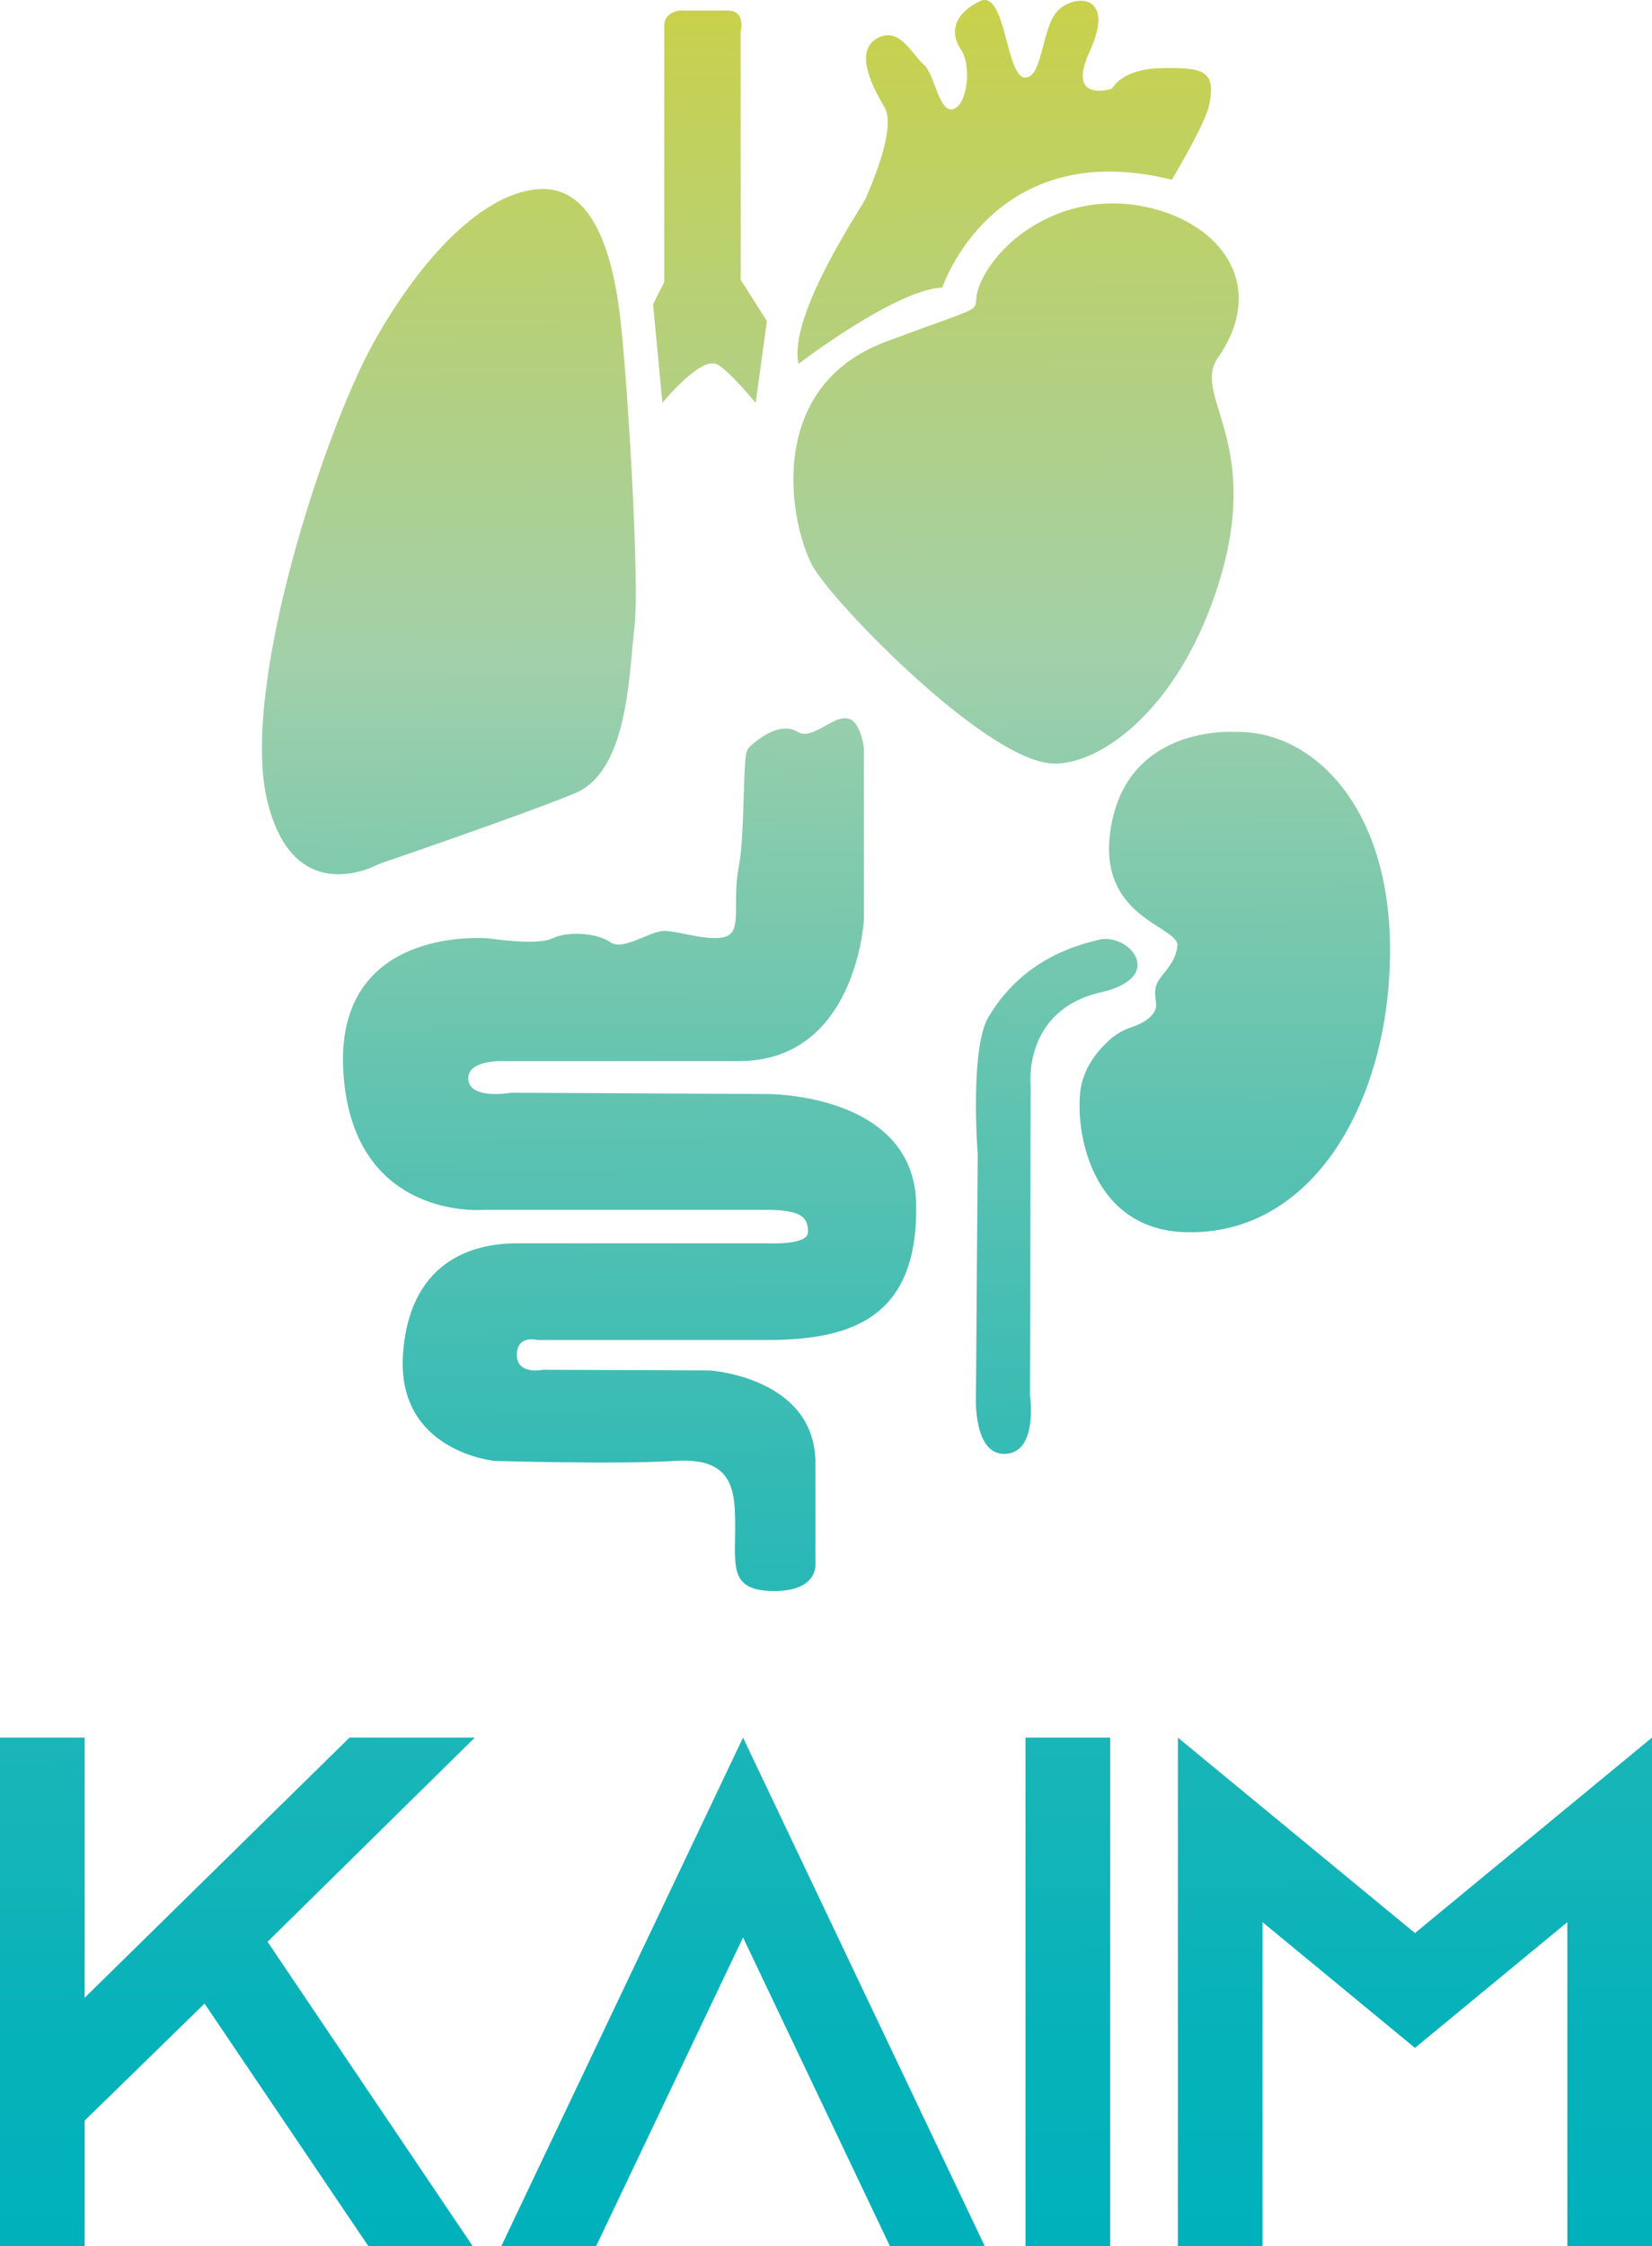
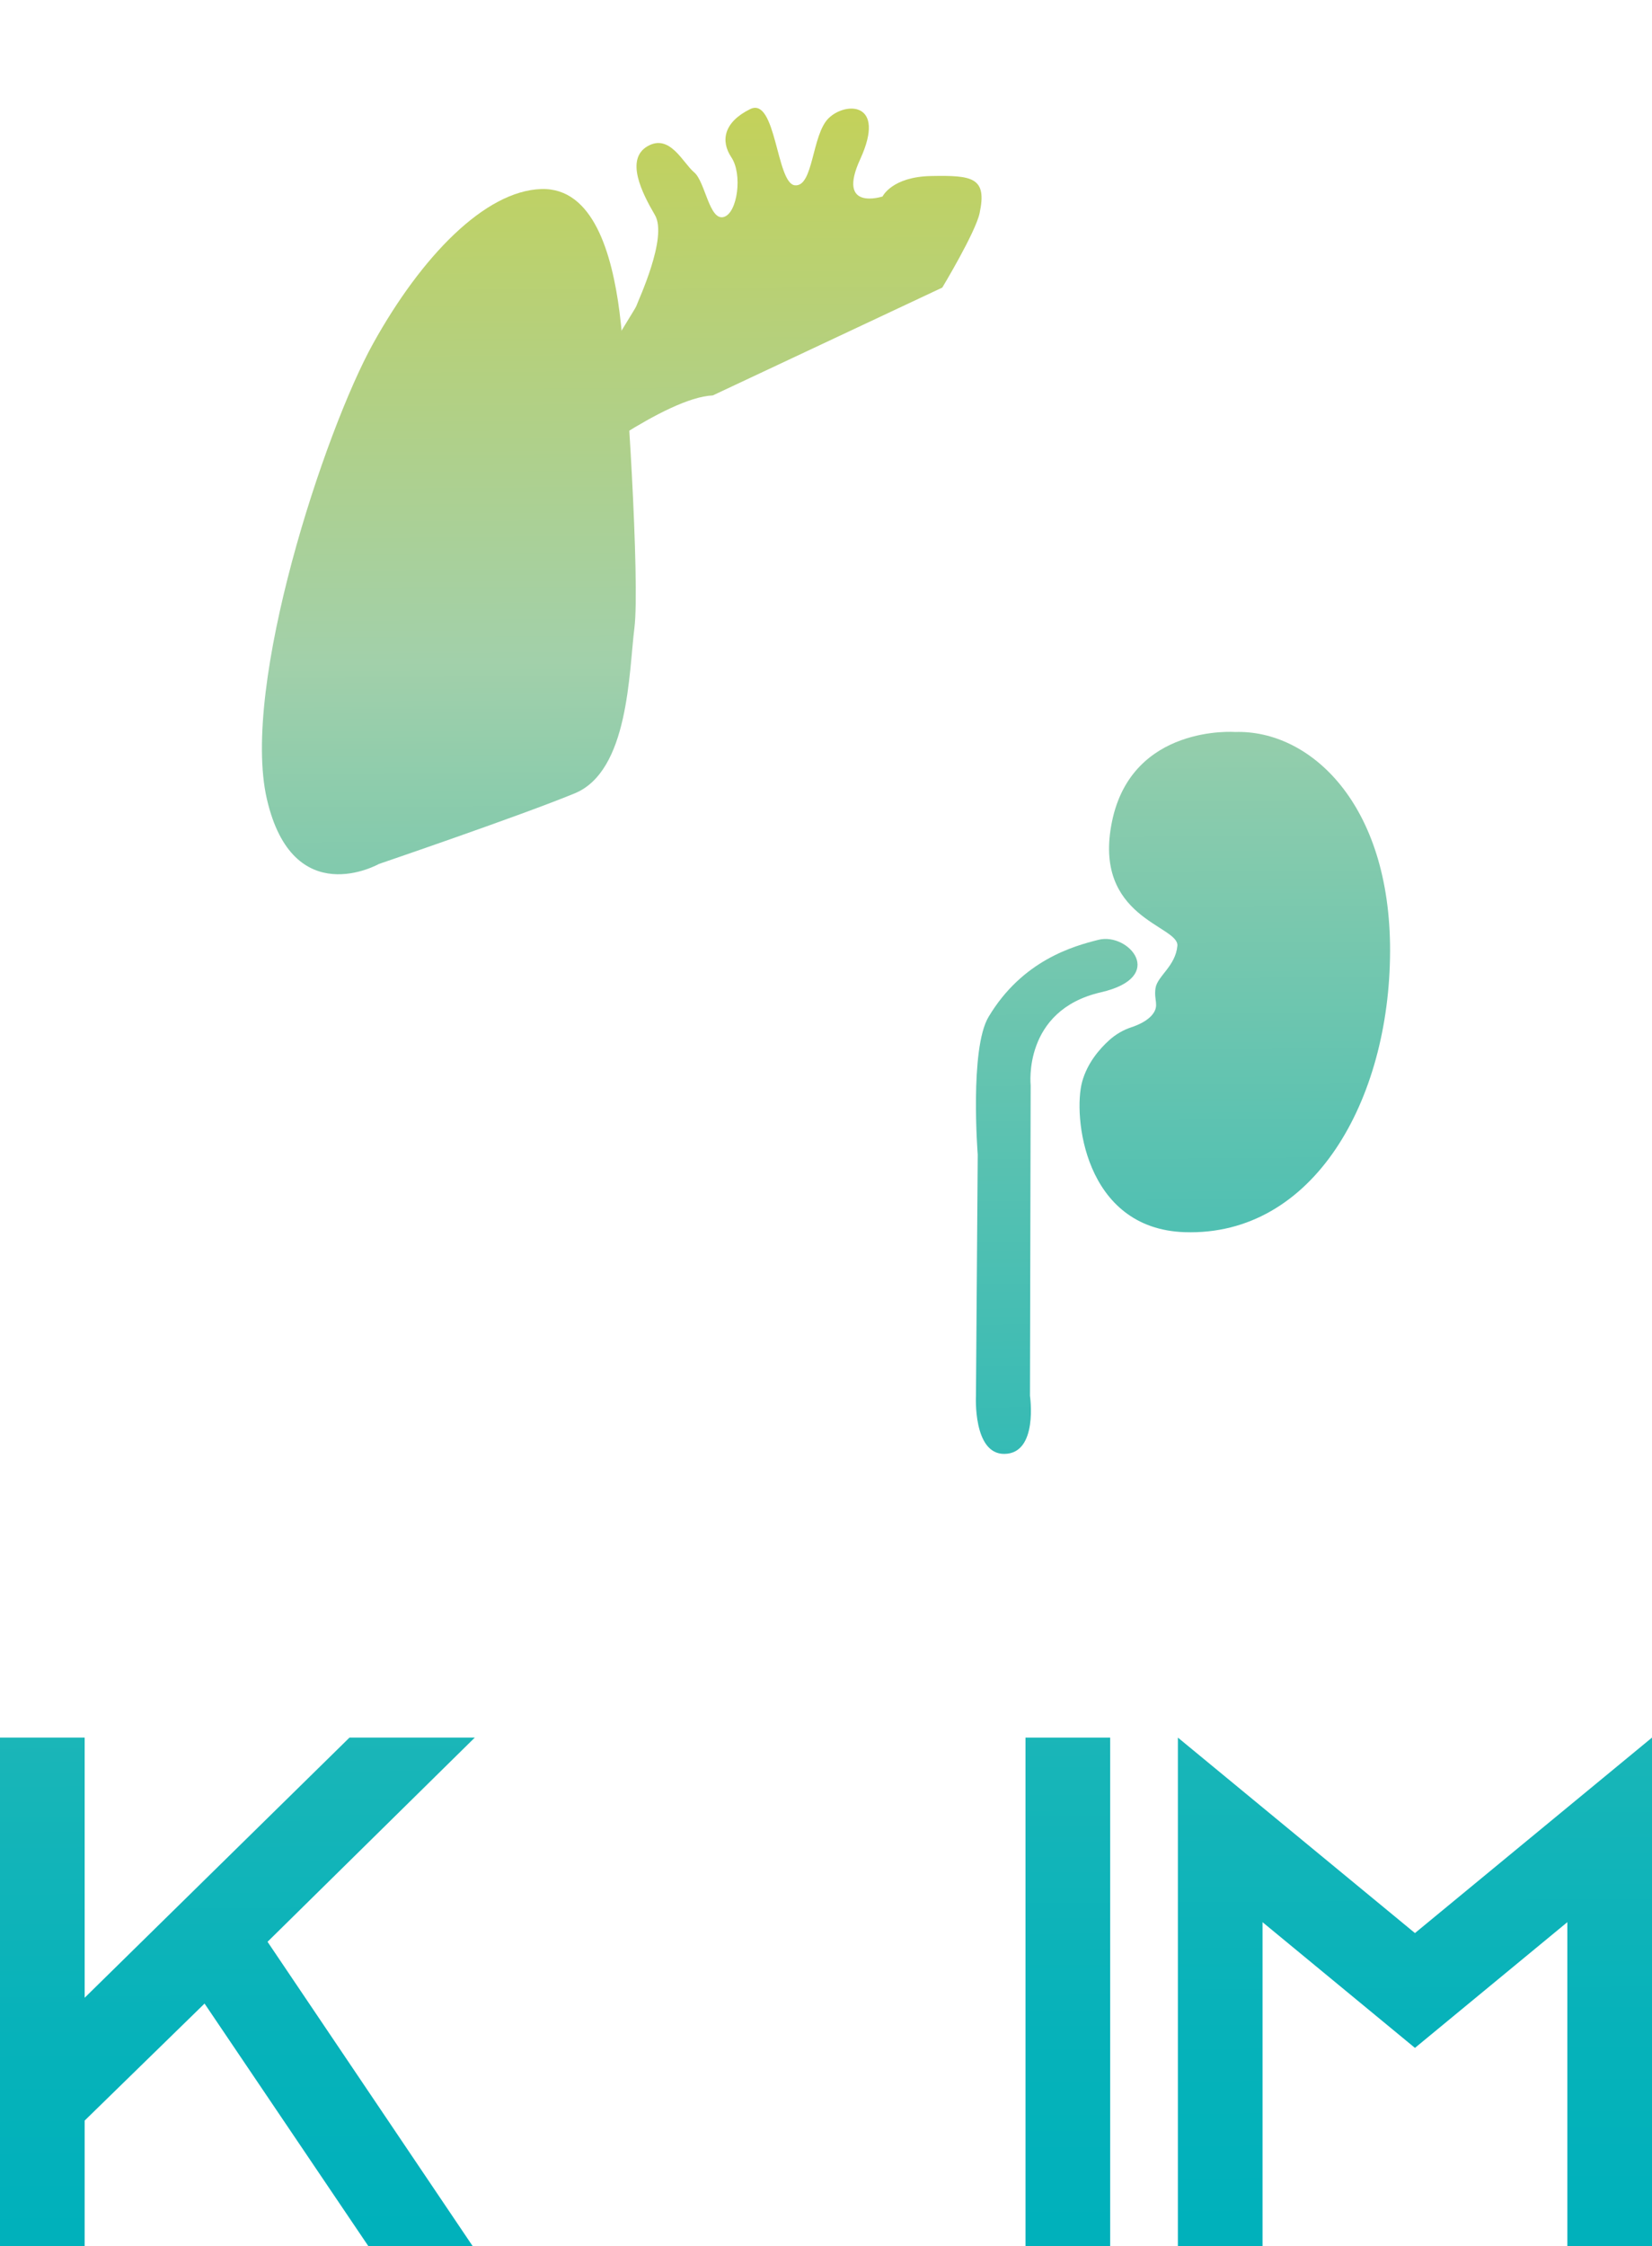
<svg xmlns="http://www.w3.org/2000/svg" xmlns:xlink="http://www.w3.org/1999/xlink" id="Layer_1" data-name="Layer 1" width="128" height="174" viewBox="0 0 128 174">
  <defs>
    <style>
      .cls-1 {
        fill: url(#Unbenannter_Verlauf_24-10);
      }

      .cls-2 {
        fill: url(#Unbenannter_Verlauf_24-11);
      }

      .cls-3 {
        fill: url(#Unbenannter_Verlauf_24-9);
      }

      .cls-4 {
        fill: url(#Unbenannter_Verlauf_24-5);
      }

      .cls-5 {
        fill: url(#Unbenannter_Verlauf_24-2);
      }

      .cls-6 {
        fill: url(#Unbenannter_Verlauf_24-3);
      }

      .cls-7 {
        fill: url(#Unbenannter_Verlauf_24-6);
      }

      .cls-8 {
        fill: url(#Unbenannter_Verlauf_24-4);
      }

      .cls-9 {
        fill: url(#Unbenannter_Verlauf_24-8);
      }

      .cls-10 {
        fill: url(#Unbenannter_Verlauf_24-7);
      }

      .cls-11 {
        fill: url(#Unbenannter_Verlauf_24);
      }
    </style>
    <linearGradient id="Unbenannter_Verlauf_24" data-name="Unbenannter Verlauf 24" x1="17.362" y1="-6.192" x2="18.514" y2="172.987" gradientUnits="userSpaceOnUse">
      <stop offset="0" stop-color="#cfd13e" />
      <stop offset=".321" stop-color="#a2d0aa" />
      <stop offset=".376" stop-color="#8dccac" />
      <stop offset=".529" stop-color="#5bc2b1" />
      <stop offset=".672" stop-color="#33bab5" />
      <stop offset=".803" stop-color="#17b5b8" />
      <stop offset=".916" stop-color="#06b2ba" />
      <stop offset="1" stop-color="#00b1bb" />
    </linearGradient>
    <linearGradient id="Unbenannter_Verlauf_24-2" data-name="Unbenannter Verlauf 24" x1="56.411" y1="-6.44" x2="57.564" y2="172.737" xlink:href="#Unbenannter_Verlauf_24" />
    <linearGradient id="Unbenannter_Verlauf_24-3" data-name="Unbenannter Verlauf 24" x1="81.702" y1="-6.602" x2="82.854" y2="172.574" xlink:href="#Unbenannter_Verlauf_24" />
    <linearGradient id="Unbenannter_Verlauf_24-4" data-name="Unbenannter Verlauf 24" x1="108.597" y1="-6.777" x2="109.749" y2="172.402" xlink:href="#Unbenannter_Verlauf_24" />
    <linearGradient id="Unbenannter_Verlauf_24-5" data-name="Unbenannter Verlauf 24" x1="34.403" y1="-6.298" x2="35.555" y2="172.876" xlink:href="#Unbenannter_Verlauf_24" />
    <linearGradient id="Unbenannter_Verlauf_24-6" data-name="Unbenannter Verlauf 24" x1="54.814" y1="-6.429" x2="55.966" y2="172.747" xlink:href="#Unbenannter_Verlauf_24" />
    <linearGradient id="Unbenannter_Verlauf_24-7" data-name="Unbenannter Verlauf 24" x1="77.66" y1="-6.575" x2="78.812" y2="172.598" xlink:href="#Unbenannter_Verlauf_24" />
    <linearGradient id="Unbenannter_Verlauf_24-8" data-name="Unbenannter Verlauf 24" x1="78.491" y1="-6.58" x2="79.643" y2="172.595" xlink:href="#Unbenannter_Verlauf_24" />
    <linearGradient id="Unbenannter_Verlauf_24-9" data-name="Unbenannter Verlauf 24" x1="95.121" y1="-6.687" x2="96.273" y2="172.488" xlink:href="#Unbenannter_Verlauf_24" />
    <linearGradient id="Unbenannter_Verlauf_24-10" data-name="Unbenannter Verlauf 24" x1="48.174" y1="-6.386" x2="49.326" y2="172.789" xlink:href="#Unbenannter_Verlauf_24" />
    <linearGradient id="Unbenannter_Verlauf_24-11" data-name="Unbenannter Verlauf 24" x1="81.244" y1="-6.597" x2="82.396" y2="172.577" xlink:href="#Unbenannter_Verlauf_24" />
  </defs>
  <polygon class="cls-11" points="27.079 134.596 6.56 154.748 6.56 134.596 0 134.596 0 174 6.56 174 6.56 164.262 15.849 155.198 28.549 174 36.632 174 20.73 150.413 36.788 134.596 27.079 134.596" />
-   <polygon class="cls-5" points="38.837 174 46.184 174 57.571 150.076 68.959 174 76.306 174 57.571 134.596 38.837 174" />
  <rect class="cls-6" x="79.457" y="134.596" width="6.56" height="39.404" />
  <polygon class="cls-8" points="109.633 149.738 91.265 134.596 91.265 174 97.824 174 97.824 148.894 109.633 158.632 121.44 148.894 121.44 174 128 174 128 134.596 109.633 149.738" />
  <path class="cls-4" d="M29.35,66.927s10.987-3.745,15.18-5.473,4.193-9.362,4.626-12.819c.434-3.457-.578-20.02-1.157-24.485s-2.024-9.641-6.072-9.506c-4.337.144-9.252,5.185-13.011,11.955s-10.264,26.502-8.24,35.288,8.674,5.041,8.674,5.041Z" />
-   <path class="cls-7" d="M55.462,28.183c.835.284,3.09,3.025,3.09,3.025l.867-6.337-2.03-3.205V2.461s.44-1.644-1.006-1.644h-3.759s-1.157.144-1.157,1.152v19.876l-.867,1.728.723,7.634s2.831-3.469,4.138-3.025Z" />
-   <path class="cls-10" d="M73.01,22.277s3.903-11.811,17.782-8.354c0,0,2.572-4.27,2.891-5.761.593-2.769-.538-2.944-3.759-2.881-3.042.06-3.759,1.584-3.759,1.584,0,0-3.602,1.186-1.735-2.881,2.066-4.501-1.157-4.465-2.458-3.169-1.301,1.296-1.157,5.329-2.602,5.185-1.446-.144-1.446-6.903-3.47-5.9-2.024,1.003-2.313,2.444-1.446,3.74.867,1.296.476,4.285-.578,4.609-1.139.35-1.446-2.737-2.313-3.457-.867-.72-1.879-3.025-3.614-2.016-1.735,1.008-.434,3.601.578,5.329,1.012,1.728-1.301,6.625-1.446,7.058-.145.432-6.072,9.074-5.204,12.819,0,0,7.518-5.761,11.132-5.905Z" />
-   <path class="cls-9" d="M81.684,59.149c3.56.029,9.066-3.949,12.15-12.231,4.614-12.387-1.625-16.113.523-19.189,3.898-5.584.284-10.493-5.644-11.717-5.927-1.224-10.795,2.148-12.529,5.461-1.735,3.313,2.175,1.38-7.512,4.981-9.686,3.601-7.373,14.547-5.638,17.509,1.735,2.962,13.571,15.144,18.649,15.186Z" />
+   <path class="cls-10" d="M73.01,22.277c0,0,2.572-4.27,2.891-5.761.593-2.769-.538-2.944-3.759-2.881-3.042.06-3.759,1.584-3.759,1.584,0,0-3.602,1.186-1.735-2.881,2.066-4.501-1.157-4.465-2.458-3.169-1.301,1.296-1.157,5.329-2.602,5.185-1.446-.144-1.446-6.903-3.47-5.9-2.024,1.003-2.313,2.444-1.446,3.74.867,1.296.476,4.285-.578,4.609-1.139.35-1.446-2.737-2.313-3.457-.867-.72-1.879-3.025-3.614-2.016-1.735,1.008-.434,3.601.578,5.329,1.012,1.728-1.301,6.625-1.446,7.058-.145.432-6.072,9.074-5.204,12.819,0,0,7.518-5.761,11.132-5.905Z" />
  <path class="cls-3" d="M107.706,73.697c.03-11.487-6.243-17.18-12.01-16.996,0,0-7.972-.605-9.531,6.914-1.559,7.519,5.205,8.066,5.06,9.65-.145,1.584-1.548,2.336-1.693,3.277-.145.941.311,1.316-.217,2.016-.39.518-1.134.843-1.667,1.019-.633.21-1.213.554-1.707 1-.753.68-1.689,1.764-2.09,3.202-.723,2.593.114,11.414,7.951,11.667,9.98.321,15.872-10.226,15.903-21.749Z" />
-   <path class="cls-1" d="M52.336,113.161c4.626-.288,4.626,2.449,4.626,5.329s-.434,4.753,3.036,4.753,3.181-2.16,3.181-2.16v-7.922c-.145-6.481-8.168-7.004-8.168-7.004l-12.939-.054s-2.024.432-2.024-1.152,1.59-1.152,1.59-1.152h17.782c6.795,0,11.71-1.872,11.566-10.514-.145-8.642-11.566-8.54-11.566-8.54l-19.806-.102s-3.181.576-3.325-1.008,2.747-1.44,2.747-1.44h18.216c9.108,0,9.686-10.946,9.686-10.946v-13.365c-.867-4.867-3.47-.174-5.147-1.194-1.333-.811-3.023.532-3.66,1.117-.168.154-.279.356-.32.58-.237,1.31-.132,6.489-.559,8.685-.562,2.884.289,5.041-1.012,5.473s-3.614-.432-4.771-.432-3.181,1.584-4.192.864c-1.012-.72-3.325-.864-4.482-.288-1.157.576-4.915,0-4.915,0,0,0-11.999-1.152-11.276,10.37.723,11.523,10.843,10.658,10.843,10.658h21.975c2.891,0,3.181.72,3.181,1.741s-3.181.851-3.181.851h-19.372c-2.747,0-8.24.864-8.819,8.498-.578,7.634,7.084,8.354,7.084,8.354,0,0,9.397.288,14.023,0Z" />
  <path class="cls-2" d="M79.804,108.12l.054-24.053s-.642-5.805,5.44-7.202c5.174-1.188,2.138-4.645-.175-4.069-1.938.483-5.911,1.585-8.53,5.977-1.477,2.478-.837,10.664-.837,10.664l-.137,18.683s-.244,4.526,2.203,4.501c2.643-.027,1.982-4.501,1.982-4.501Z" />
</svg>